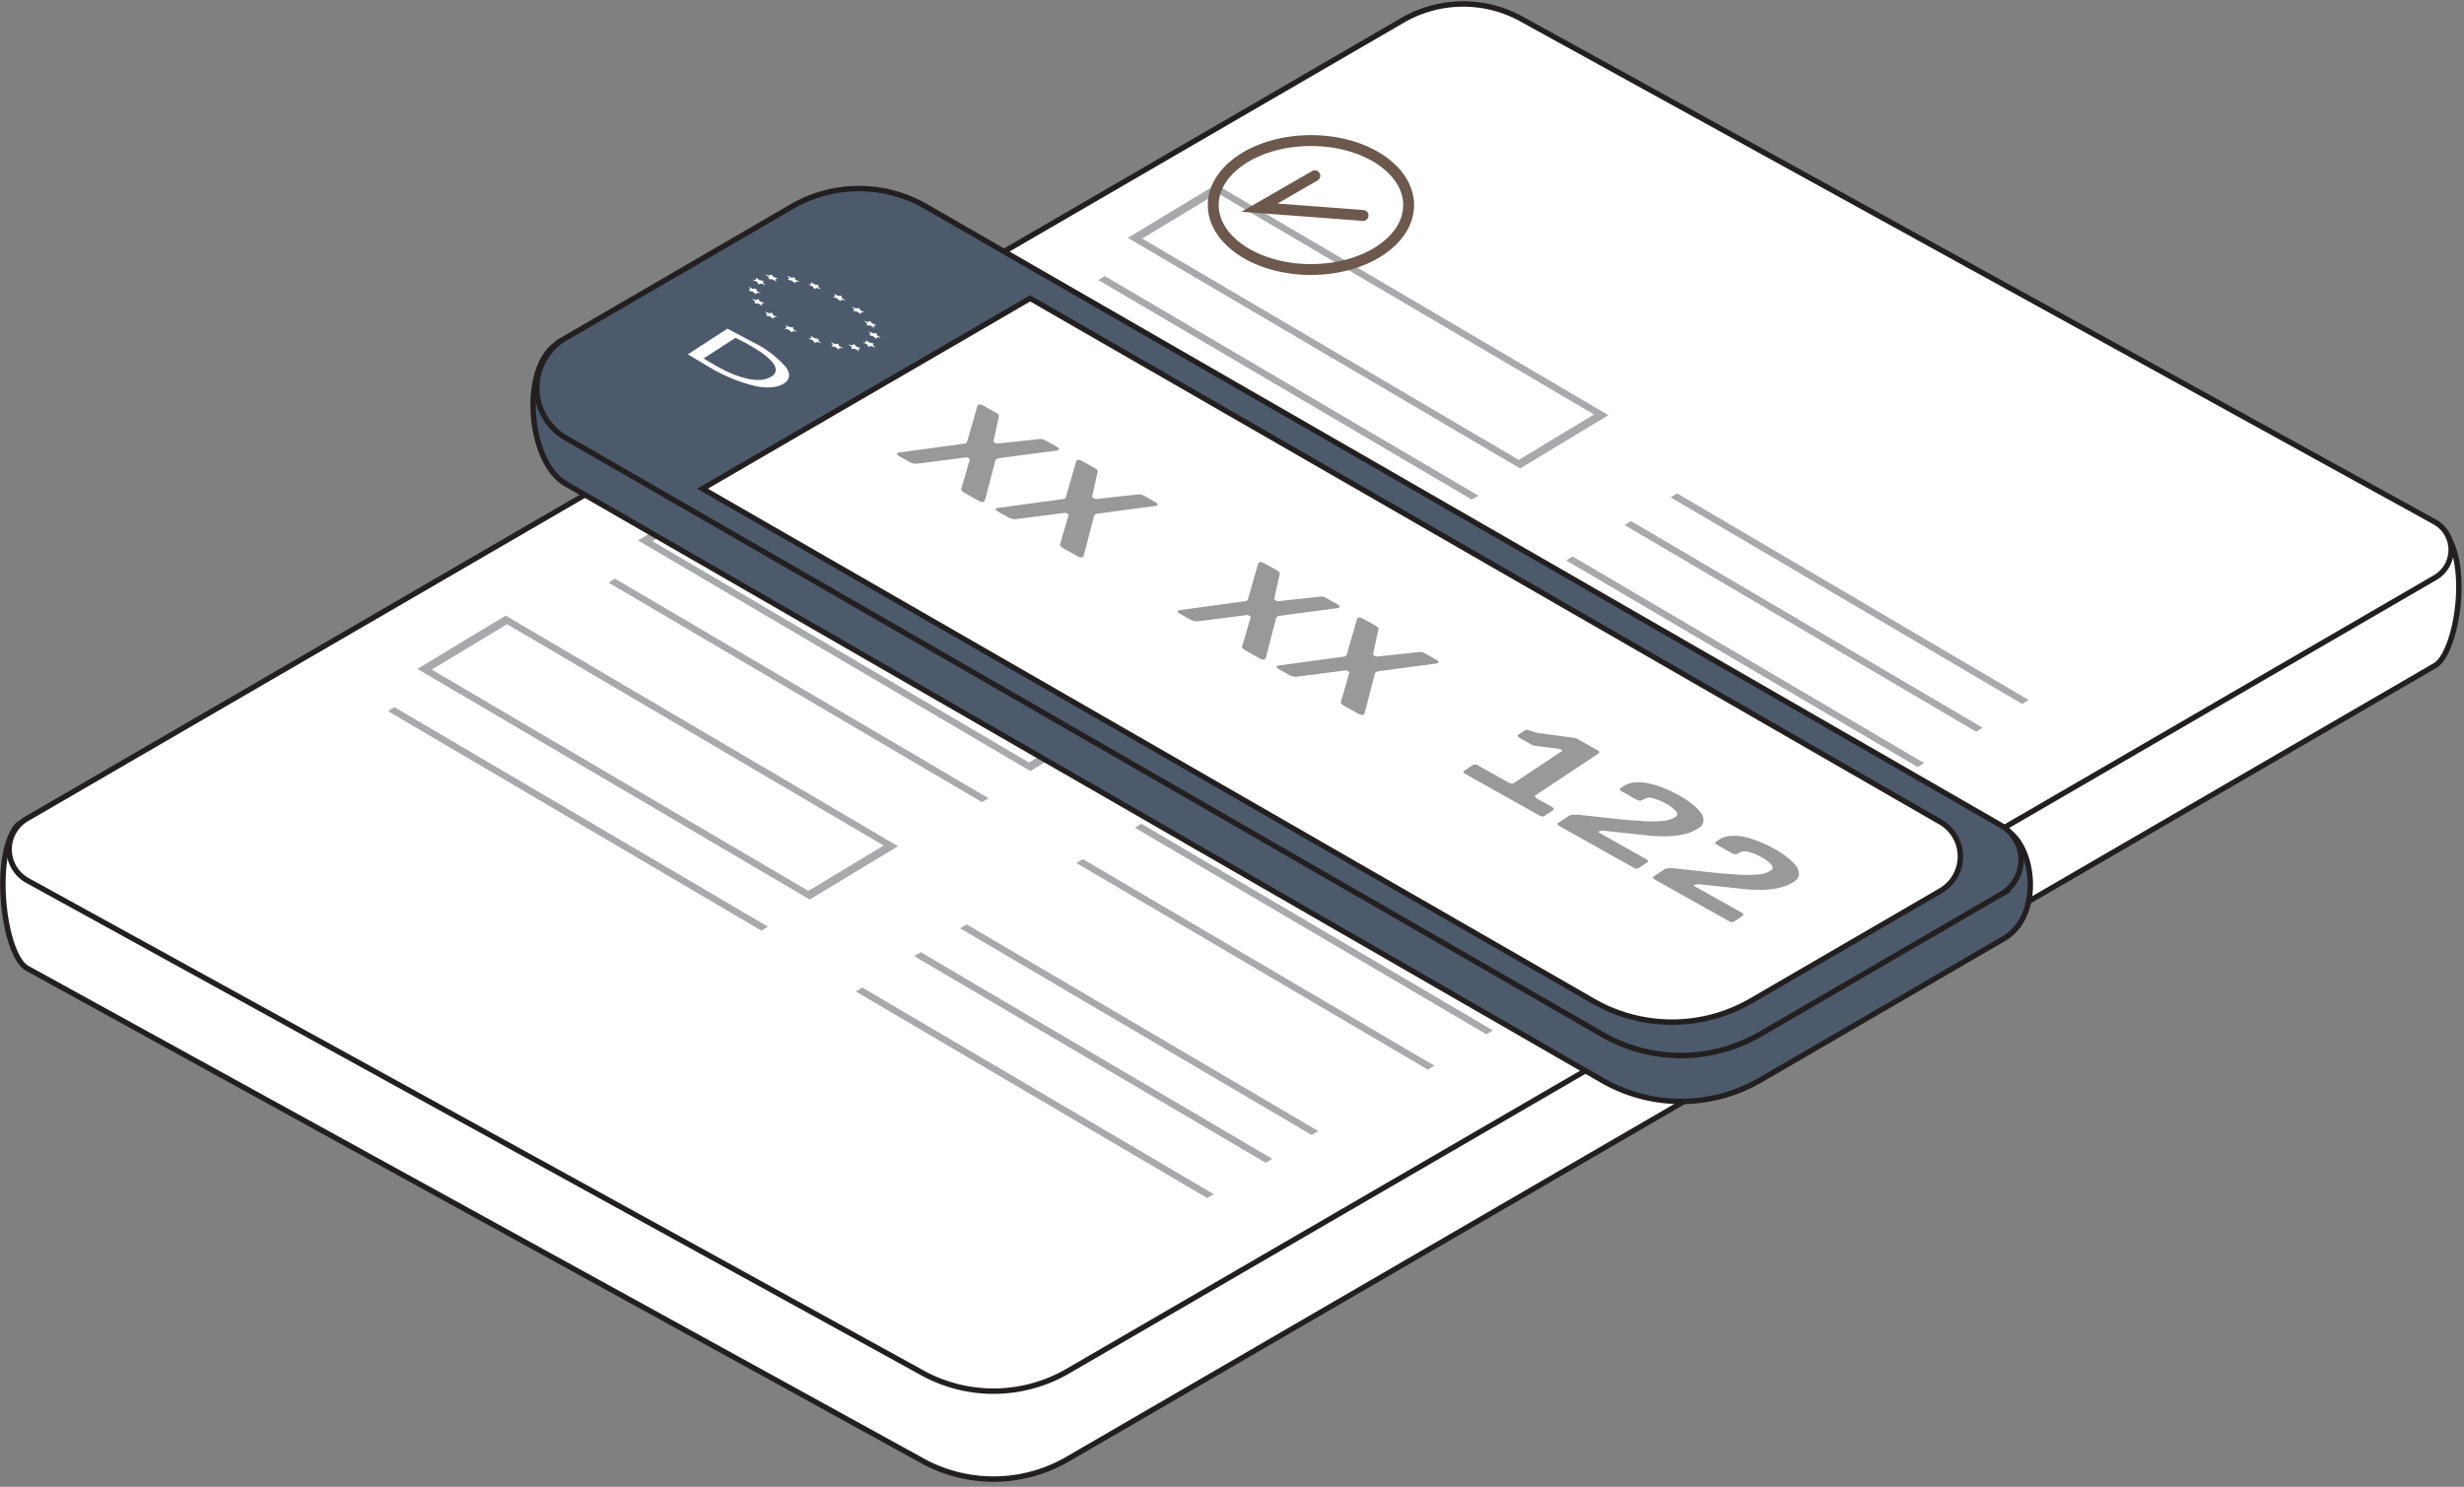
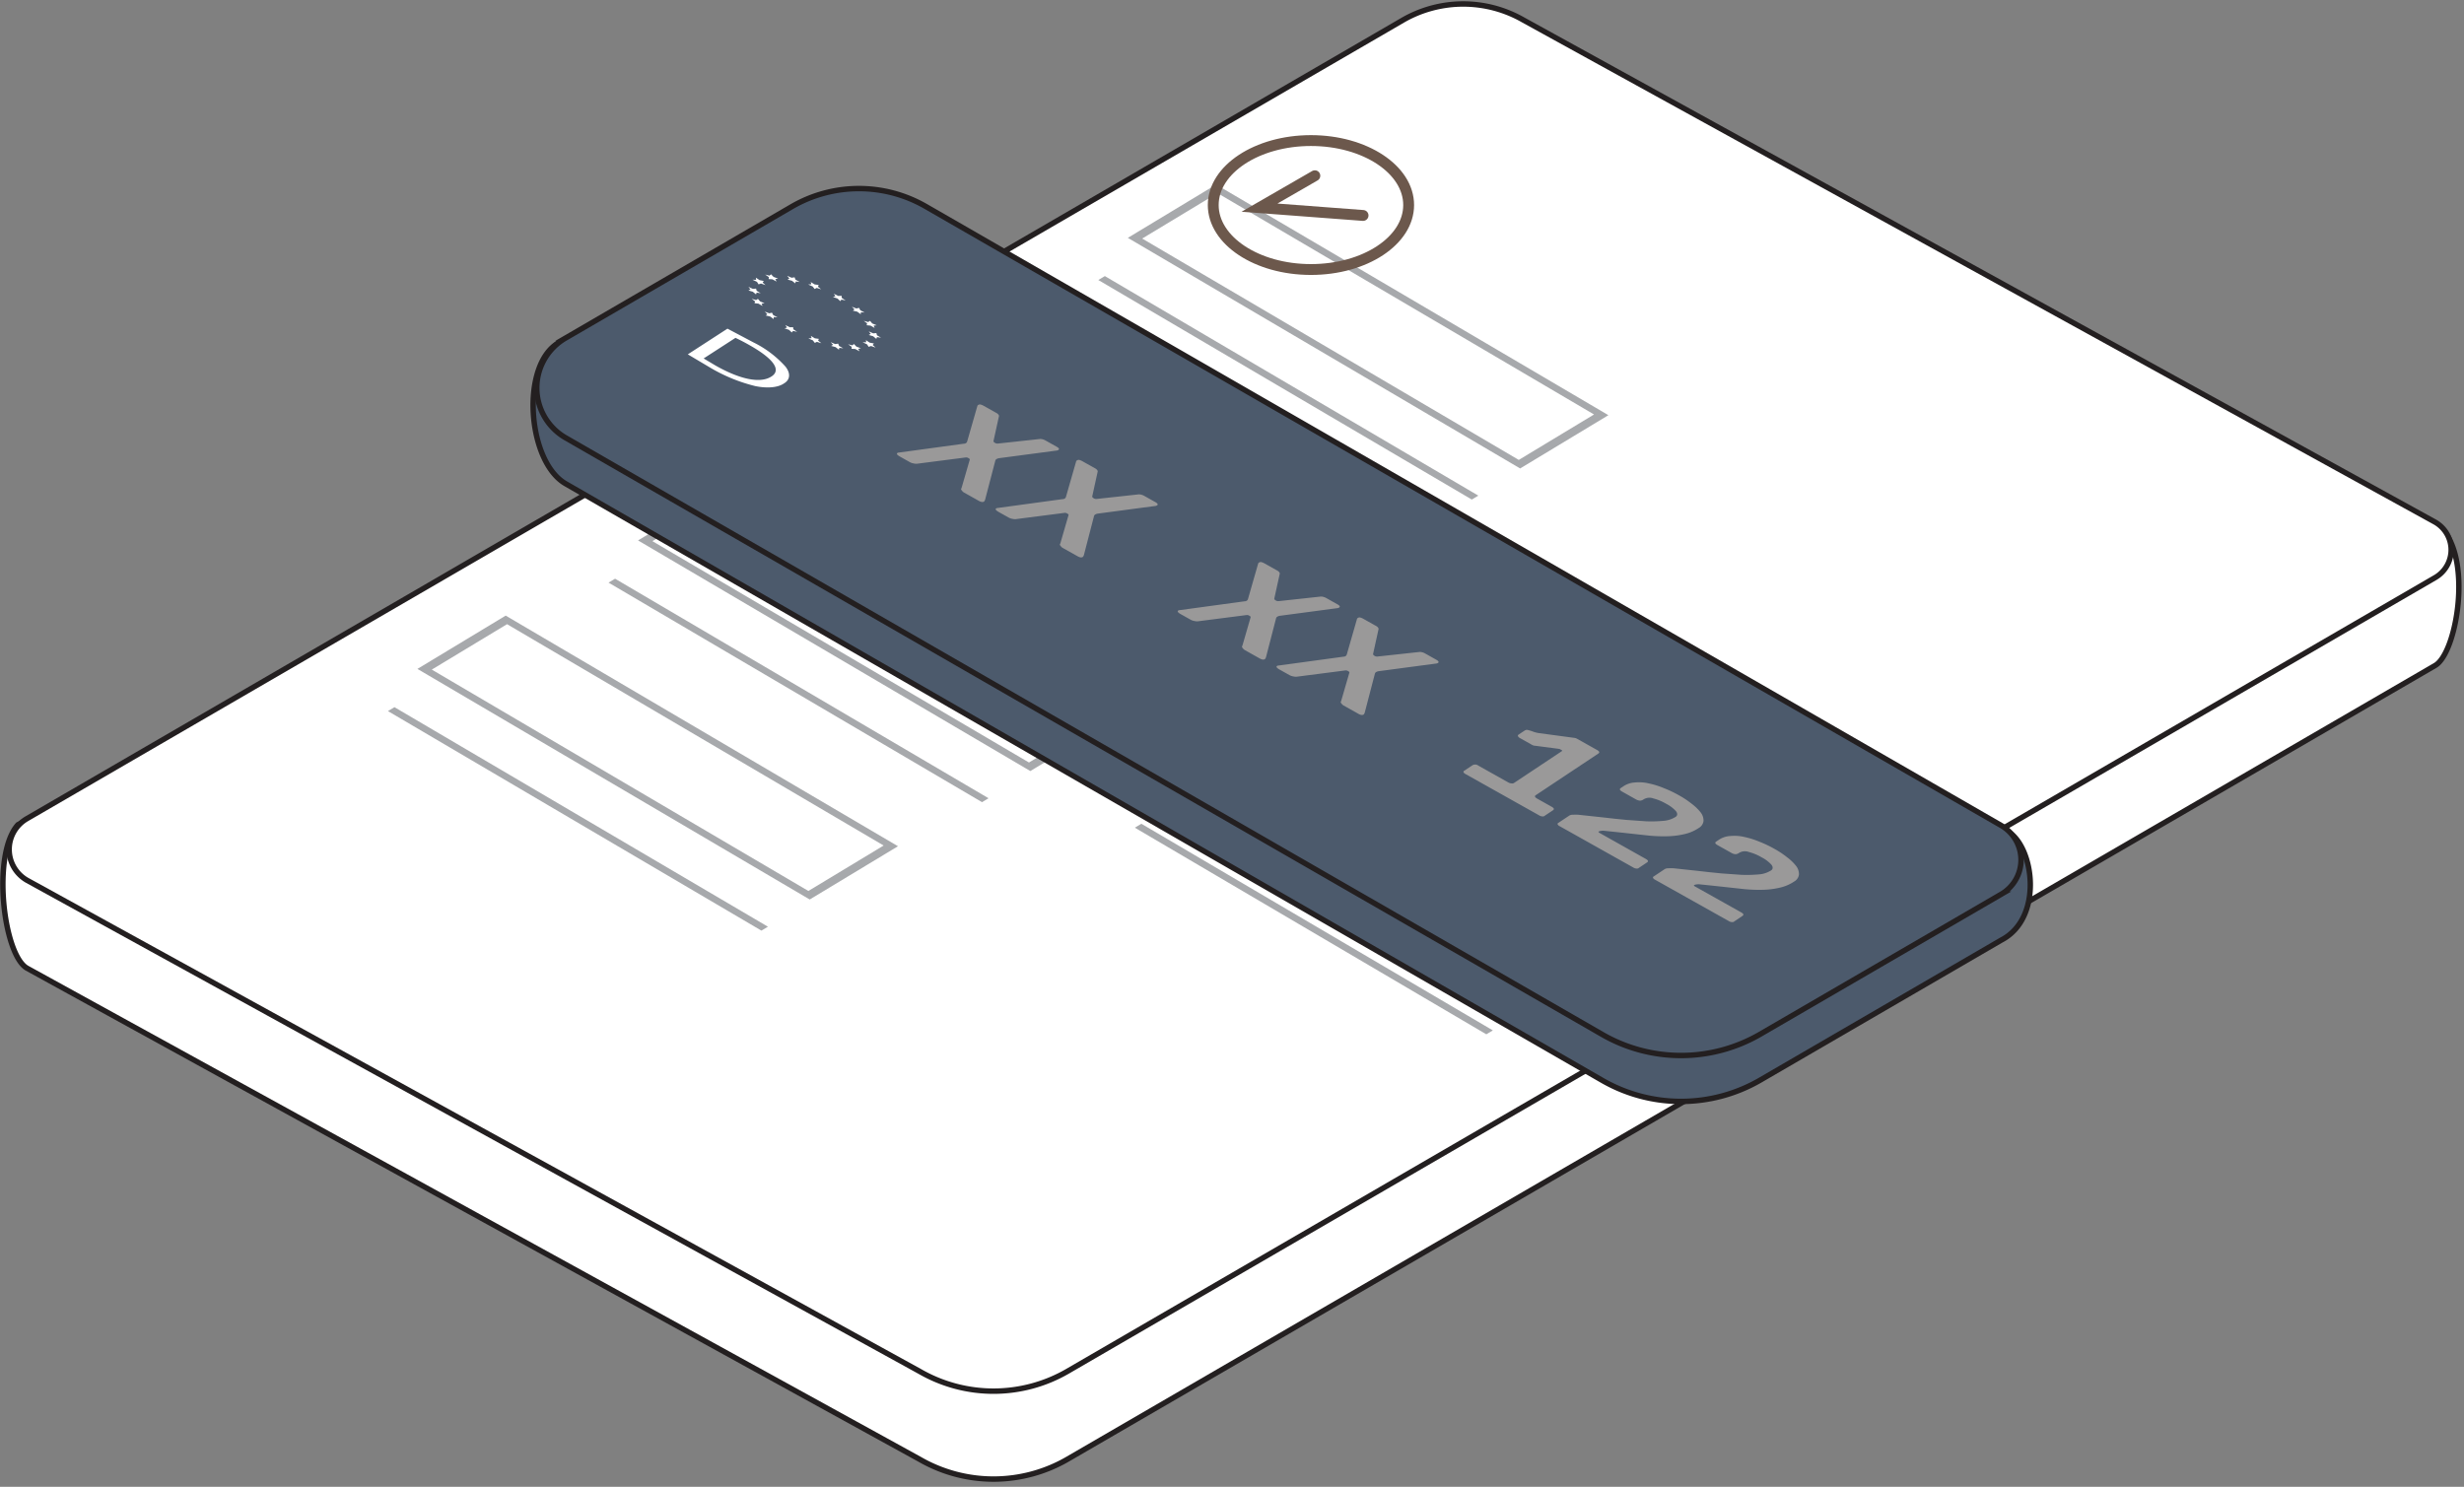
<svg xmlns="http://www.w3.org/2000/svg" xmlns:xlink="http://www.w3.org/1999/xlink" width="454" height="274">
  <rect width="100%" height="100%" fill="#808080" stroke="none" />
  <g fill="none" fill-rule="evenodd">
    <g fill-rule="nonzero">
      <g fill="#fff" stroke="#231f20">
        <path d="M169.488 268.951L4.973 178.421c-4.37-2.513-6.528-21.032-1.667-26.433L258.429 19.944a22.24 22.24 0 0 1 22.256-.044l169.272 77.535c5.58 5.941 2.664 22.926-1.261 25.2l-251.967 146.26a27.22 27.22 0 0 1-27.241.056h0z" />
        <path d="M169.488 252.747L4.973 162.217a6.55 6.55 0 0 1-.023-11.344L258.433 3.738a22.25 22.25 0 0 1 22.256-.044l167.992 92.53a5.89 5.89 0 0 1 2.952 5.099 5.91 5.91 0 0 1-2.932 5.111L196.725 252.693a27.22 27.22 0 0 1-27.237.054z" />
      </g>
      <g fill="#a7a9ac">
        <path d="M189.842 142.093l-72.282-42.5 16.261-9.819 72.282 42.495-16.261 9.824zm-69.636-42.366l69.386 40.792 13.867-8.374-69.387-40.794-13.866 8.376zm-8.078 7.645l1.2-.723 68.813 40.457-1.2.723-68.813-40.457z" />
        <use xlink:href="#B" />
        <use xlink:href="#B" x="-19.243" y="11.626" />
        <path d="M209.1 152.532l1.2-.723 64.758 38.076-1.2.723-64.758-38.076zm70.99-66.203l-72.282-42.495 16.261-9.821 72.282 42.5-16.261 9.816zm-69.636-42.366l69.385 40.794 13.867-8.375-69.381-40.794-13.871 8.375zm-8.082 7.641l1.2-.723 68.813 40.457-1.2.723-68.813-40.457z" />
        <use xlink:href="#B" x="90.252" y="-55.767" />
        <use xlink:href="#B" x="71" y="-44.142" />
        <use xlink:href="#B" x="81.775" y="-50.652" />
        <path d="M149.195 165.765L76.913 123.27l16.261-9.821 72.282 42.5-16.261 9.816zm-69.637-42.366l69.39 40.793 13.867-8.375-69.391-40.791-13.866 8.373zm-8.078 7.645l1.2-.723 68.813 40.457-1.2.723-68.813-40.457z" />
        <use xlink:href="#B" x="-40.643" y="23.669" />
-         <path d="M157.674 182.712l1.2-.723 64.761 38.075-1.2.723z" />
        <use xlink:href="#B" x="-49.117" y="28.791" />
        <path d="M239.443 110.005l-72.282-42.5 16.261-9.821 72.279 42.498-16.258 9.823zm-69.642-42.369l69.386 40.792 13.867-8.374-69.386-40.794-13.867 8.376zm-8.082 7.642l1.2-.723 68.815 40.457-1.2.723-68.815-40.457z" />
        <use xlink:href="#B" x="49.601" y="-32.094" />
        <use xlink:href="#B" x="30.353" y="-20.472" />
        <use xlink:href="#B" x="41.127" y="-26.975" />
      </g>
    </g>
    <g stroke="#6c584c" stroke-width="2">
      <ellipse cx="241.546" cy="37.786" rx="18.003" ry="11.882" />
      <path stroke-linecap="round" d="M242.266 32.385l-10.2 5.881 19.083 1.44" />
    </g>
    <g fill-rule="nonzero">
      <g stroke="#231f20">
        <g fill="#4c5a6c">
          <path d="M369.906 153.185L170.564 46.501c-7.645-4.401-17.058-4.383-24.686.048L102.922 63.17c-7.057 4.1-5.772 21.9 1.3 25.972l190.989 109.952a29.1 29.1 0 0 0 29.143-.058l44.384-25.786c7.829-4.042 6.048-17.256 1.168-20.065z" />
          <path d="M368.711 152.115L170.563 38.04c-7.645-4.401-17.058-4.383-24.686.048l-41.692 24.224a10.61 10.61 0 0 0 .037 18.37L295.21 190.633a29.1 29.1 0 0 0 29.143-.058l44.384-25.786a7.32 7.32 0 0 0-.026-12.674h0z" />
        </g>
-         <path d="M189.816 54.979l-60.381 35.08 164.108 94.425c9.025 5.195 20.137 5.173 29.141-.058l34.881-20.265a7.32 7.32 0 0 0-.026-12.675L189.816 54.979z" fill="#fff" />
      </g>
      <path d="M155.065 54.521l.037.388.708.46-.781-.159-.2.289-.522-.485-.831-.283.46-.14-.312-.463.8.4.641-.007zm-8.926 5.777l.037.386.708.461-.781-.159-.2.288-.522-.485-.831-.282.46-.141-.312-.463.8.4.641-.005zm15.187 3.759l-.833-.292-.443.152-.293-.458-.808-.391.653.01-.059-.395.7.464.774.147-.221.278.53.485zm-20.282-11.516l-.833-.292-.443.152-.293-.46-.808-.389.653.01-.059-.395.7.463.774.148-.221.278.53.485zm20.487 7.4l-.564.068.188.433-.757-.436-.718-.073.095-.336-.62-.475.814.228.331-.221.412.478.819.334zm-20.655-4.055l-.563.068.188.433-.759-.436-.718-.073.1-.336-.623-.474.819.228.33-.22.412.477.814.333zm13.696 8.559l-.615-.48-.812-.216.346-.213-.429-.479.829.35.546-.079.164.426.77.432-.725-.085-.074.344zm-8.033-12.223l-.615-.481-.812-.216.345-.213-.429-.478.831.348.546-.079.162.426.769.43-.726-.085-.071.348zm15.794 10.011l-.75-.109-.12.326-.584-.484-.821-.24.386-.189-.379-.474.824.368.581-.052.12.413.743.441zm-22.168-8.2l-.75-.109-.118.326-.584-.484-.821-.24.386-.189-.379-.472.824.368.582-.049.12.413.74.436zm9.968 9.159l-.364-.47-.826-.358.6-.041-.141-.422.738.448.738.1-.14.316.6.487-.822-.252-.383.192zm-.034-9.935l-.365-.468-.825-.36.6-.041-.142-.42.739.447.738.1-.141.316.6.481-.822-.252-.382.197zm8.268 11.476l-.783-.419-.683-.037.031-.362-.667-.471.8.2.268-.257.463.484.835.313-.515.1.251.449zm-15.273-12.847l-.783-.419-.683-.037.031-.362-.667-.471.8.2.268-.255.463.482.836.315-.515.1.25.447zm-1.998 6.256l.288-.244-.485-.482.839.319.5-.114.23.443.788.412-.692-.049-.017.367-.656-.474-.795-.178zm16.055-.891l.288-.244-.485-.481.833.323.5-.114.23.441.79.412-.694-.048-.017.365-.646-.472-.799-.182zm-23.112 3.315l4.789 2.533c2.242 1.099 4.25 2.62 5.915 4.48.956 1.238.848 2.41-.288 3.077-1.1.769-3.094.952-5.315.489a30.5 30.5 0 0 1-8.536-3.544l-3.871-2.3 7.306-4.735zm-4.389 5.489l2.151 1.286c4.659 2.646 8.339 3.342 10.338 2.041 1.778-1.118.637-3.119-3.97-5.735-.85-.488-1.737-.952-2.655-1.385l-5.864 3.793z" fill="#fff" />
      <path d="M181.517 92.057a.93.93 0 0 1-.2.367c-.227.151-.547.111-.958-.12l-2.722-1.527c-.166-.09-.307-.22-.41-.378-.159-.154-.189-.312-.075-.412l1.532-5.284c.024-.08-.065-.186-.214-.257-.144-.106-.321-.158-.5-.147l-9.045 1.165a2.21 2.21 0 0 1-.6-.063c-.241-.039-.473-.119-.687-.237l-1.816-1.02c-.533-.301-.688-.527-.464-.678a.62.62 0 0 1 .257-.065l11.953-1.63a.8.8 0 0 0 .439-.124.66.66 0 0 0 .2-.3l1.883-6.555c.034-.067.086-.124.151-.162a.56.56 0 0 1 .52-.054 2.35 2.35 0 0 1 .485.212l2.242 1.258c.417.2.647.5.558.721l-.994 4.524c0 .1.085.212.236.3a.86.86 0 0 0 .575.151l7.586-.825a1.61 1.61 0 0 1 .5.006c.243.044.476.129.69.252l2.038 1.142c.446.251.557.448.336.6a.91.91 0 0 1-.448.131l-10.526 1.395a1.34 1.34 0 0 0-.444.169.5.5 0 0 0-.2.258l-1.878 7.187zm18.2 10.212a.91.91 0 0 1-.2.367c-.227.151-.547.111-.958-.12l-2.722-1.527a1.14 1.14 0 0 1-.409-.378c-.161-.154-.19-.312-.076-.412l1.532-5.284c.024-.08-.063-.186-.214-.257-.144-.106-.321-.158-.5-.147l-9.045 1.165c-.202.007-.404-.015-.6-.063-.24-.039-.472-.119-.685-.237l-1.815-1.018c-.537-.302-.692-.528-.464-.678a.62.62 0 0 1 .255-.066l11.955-1.63a.77.77 0 0 0 .437-.124c.094-.079.163-.183.2-.3l1.881-6.555c.034-.067.086-.124.151-.162a.56.56 0 0 1 .52-.054c.169.052.332.123.485.212l2.234 1.254c.417.2.649.5.558.719l-.994 4.524c0 .1.086.212.236.3a.85.85 0 0 0 .575.151l7.587-.825a1.63 1.63 0 0 1 .495.007 2.19 2.19 0 0 1 .691.251l2.036 1.144c.445.249.557.449.336.6a.88.88 0 0 1-.448.131l-10.526 1.4a1.32 1.32 0 0 0-.443.169.5.5 0 0 0-.2.258l-1.865 7.185zm33.552 18.828a.92.92 0 0 1-.2.367c-.227.151-.547.111-.958-.118l-2.722-1.529c-.166-.09-.307-.22-.41-.378-.159-.152-.189-.312-.075-.412l1.531-5.284c.024-.08-.065-.185-.214-.255-.144-.106-.321-.159-.5-.148l-9.057 1.165a2.21 2.21 0 0 1-.6-.065 2.1 2.1 0 0 1-.687-.237l-1.815-1.018c-.533-.301-.688-.527-.463-.678.08-.039.166-.061.255-.065l11.955-1.63a.8.8 0 0 0 .437-.124.66.66 0 0 0 .2-.3l1.881-6.555a.38.38 0 0 1 .151-.162c.154-.103.348-.124.52-.054a2.42 2.42 0 0 1 .485.21l2.244 1.258c.416.2.647.5.557.721l-.994 4.524c0 .1.086.212.236.3a.85.85 0 0 0 .575.151l7.587-.825a1.63 1.63 0 0 1 .495.007 2.2 2.2 0 0 1 .691.251l2.036 1.144c.445.249.557.449.336.6a.88.88 0 0 1-.448.131l-10.526 1.4a1.32 1.32 0 0 0-.443.169.5.5 0 0 0-.2.258l-1.86 7.181zm18.193 10.208a.9.9 0 0 1-.2.367c-.227.151-.546.111-.956-.118l-2.723-1.529a1.13 1.13 0 0 1-.409-.378c-.161-.152-.189-.312-.076-.412l1.532-5.284c.024-.08-.063-.185-.214-.255-.144-.106-.321-.159-.5-.148l-9.044 1.166a2.22 2.22 0 0 1-.6-.065 2.1 2.1 0 0 1-.685-.237l-1.815-1.018c-.537-.301-.692-.527-.464-.678.08-.039.166-.061.255-.065l11.955-1.63c.155.002.307-.041.437-.124a.64.64 0 0 0 .2-.3l1.881-6.555a.4.4 0 0 1 .151-.162.56.56 0 0 1 .522-.054 2.46 2.46 0 0 1 .485.21l2.235 1.255c.416.2.647.5.557.719l-.994 4.524c0 .1.086.212.237.306a.85.85 0 0 0 .575.15l7.586-.825a1.63 1.63 0 0 1 .5.007 2.2 2.2 0 0 1 .691.251l2.036 1.144c.445.249.557.449.336.6a.88.88 0 0 1-.448.131l-10.526 1.4a1.32 1.32 0 0 0-.443.169.5.5 0 0 0-.2.258l-1.874 7.18zm33.139 19.041c-.134.152-.523.149-.87-.008-.06-.028-.118-.062-.173-.1l-13.489-7.569c-.35-.164-.518-.419-.374-.571a.28.28 0 0 1 .1-.065l1.539-1.024a1 1 0 0 1 1.08.1l5.477 3.073a1.46 1.46 0 0 0 .6.189.7.7 0 0 0 .46-.075l8.853-5.888c.015-.007.026-.02.031-.035s.004-.032-.003-.047c-.04-.056-.095-.099-.158-.126l-.29-.162c.018 0-.1-.018-.35-.061l-3.434-.448a1.42 1.42 0 0 1-.234-.034l-.537-.061-.257-.039a2.94 2.94 0 0 1-.509-.25l-2-1.124c-.154-.075-.283-.195-.369-.343-.05-.107-.009-.235.094-.293l1.207-.8a.77.77 0 0 1 .52-.054 7.14 7.14 0 0 1 .917.281 5.25 5.25 0 0 0 1.059.281l6.51.877a1.49 1.49 0 0 1 .635.209l3.623 2.034c.445.249.526.468.243.657l-11.541 7.676c-.262.173-.159.391.309.654l2.636 1.479c.435.244.514.457.238.64l-1.543 1.027zm17.343 9.609c-.134.154-.523.149-.87-.007a1.45 1.45 0 0 1-.173-.1l-13.49-7.572c-.35-.162-.518-.417-.374-.57.028-.029.062-.051.1-.066l1.952-1.3a1.18 1.18 0 0 1 .722-.188 7.09 7.09 0 0 1 1.038 0l4.322.464 2.417.272 2.043.206 3.65.259a24.71 24.71 0 0 0 3.208-.083 4.8 4.8 0 0 0 2.125-.659c.475-.223.547-.661.183-1.13a6.29 6.29 0 0 0-1.807-1.359 9.09 9.09 0 0 0-2.371-.986c-.608-.224-1.286-.147-1.828.209a1.25 1.25 0 0 1-.563.206 1.7 1.7 0 0 1-.787-.231l-2.578-1.448c-.434-.243-.509-.459-.226-.649l.563-.374a4.16 4.16 0 0 1 2.014-.646 7.78 7.78 0 0 1 2.557.164 15.25 15.25 0 0 1 2.754.855 20.94 20.94 0 0 1 2.82 1.337 16.5 16.5 0 0 1 2.366 1.574 8.8 8.8 0 0 1 1.68 1.633 2.45 2.45 0 0 1 .488 1.544c-.076.543-.404 1.017-.884 1.281-.803.537-1.699.92-2.643 1.128a14.97 14.97 0 0 1-3.148.392 28.27 28.27 0 0 1-3.33-.116l-4.391-.481-2.16-.231-1.546-.158a2.5 2.5 0 0 0-1.179.09c-.113.076-.079.165.1.268l8.546 4.804c.435.244.514.457.238.639l-1.538 1.029zm17.581 9.866c-.134.152-.525.149-.87-.008-.061-.028-.118-.062-.173-.1l-13.49-7.57c-.35-.162-.518-.417-.375-.57a.3.3 0 0 1 .1-.066l1.95-1.3c.214-.139.468-.205.723-.188a7.19 7.19 0 0 1 1.038 0l4.322.464 2.417.272 2.042.206 3.65.259a25.02 25.02 0 0 0 3.217-.082 4.79 4.79 0 0 0 2.125-.659c.477-.223.547-.661.185-1.13a6.32 6.32 0 0 0-1.808-1.359 9.11 9.11 0 0 0-2.371-.986c-.608-.224-1.286-.146-1.828.209a1.25 1.25 0 0 1-.563.206 1.68 1.68 0 0 1-.786-.233l-2.585-1.45c-.435-.244-.51-.46-.226-.649l.564-.374c.604-.385 1.297-.608 2.012-.646a7.84 7.84 0 0 1 2.56.165 15.41 15.41 0 0 1 2.756.856 20.95 20.95 0 0 1 2.82 1.337 16.5 16.5 0 0 1 2.366 1.574 8.77 8.77 0 0 1 1.678 1.633c.333.444.506.989.488 1.544a1.73 1.73 0 0 1-.883 1.279 7.8 7.8 0 0 1-2.643 1.13 15.05 15.05 0 0 1-3.148.392 27.96 27.96 0 0 1-3.33-.117l-4.391-.479-2.16-.231-1.546-.158a2.48 2.48 0 0 0-1.179.09c-.114.076-.079.165.1.267l8.543 4.795c.435.243.514.456.238.639l-1.539 1.038z" fill="#9a9999" />
    </g>
  </g>
  <defs>
-     <path id="B" d="M217.565 147.414l1.2-.723 64.764 38.077-1.2.723z" />
-   </defs>
+     </defs>
</svg>